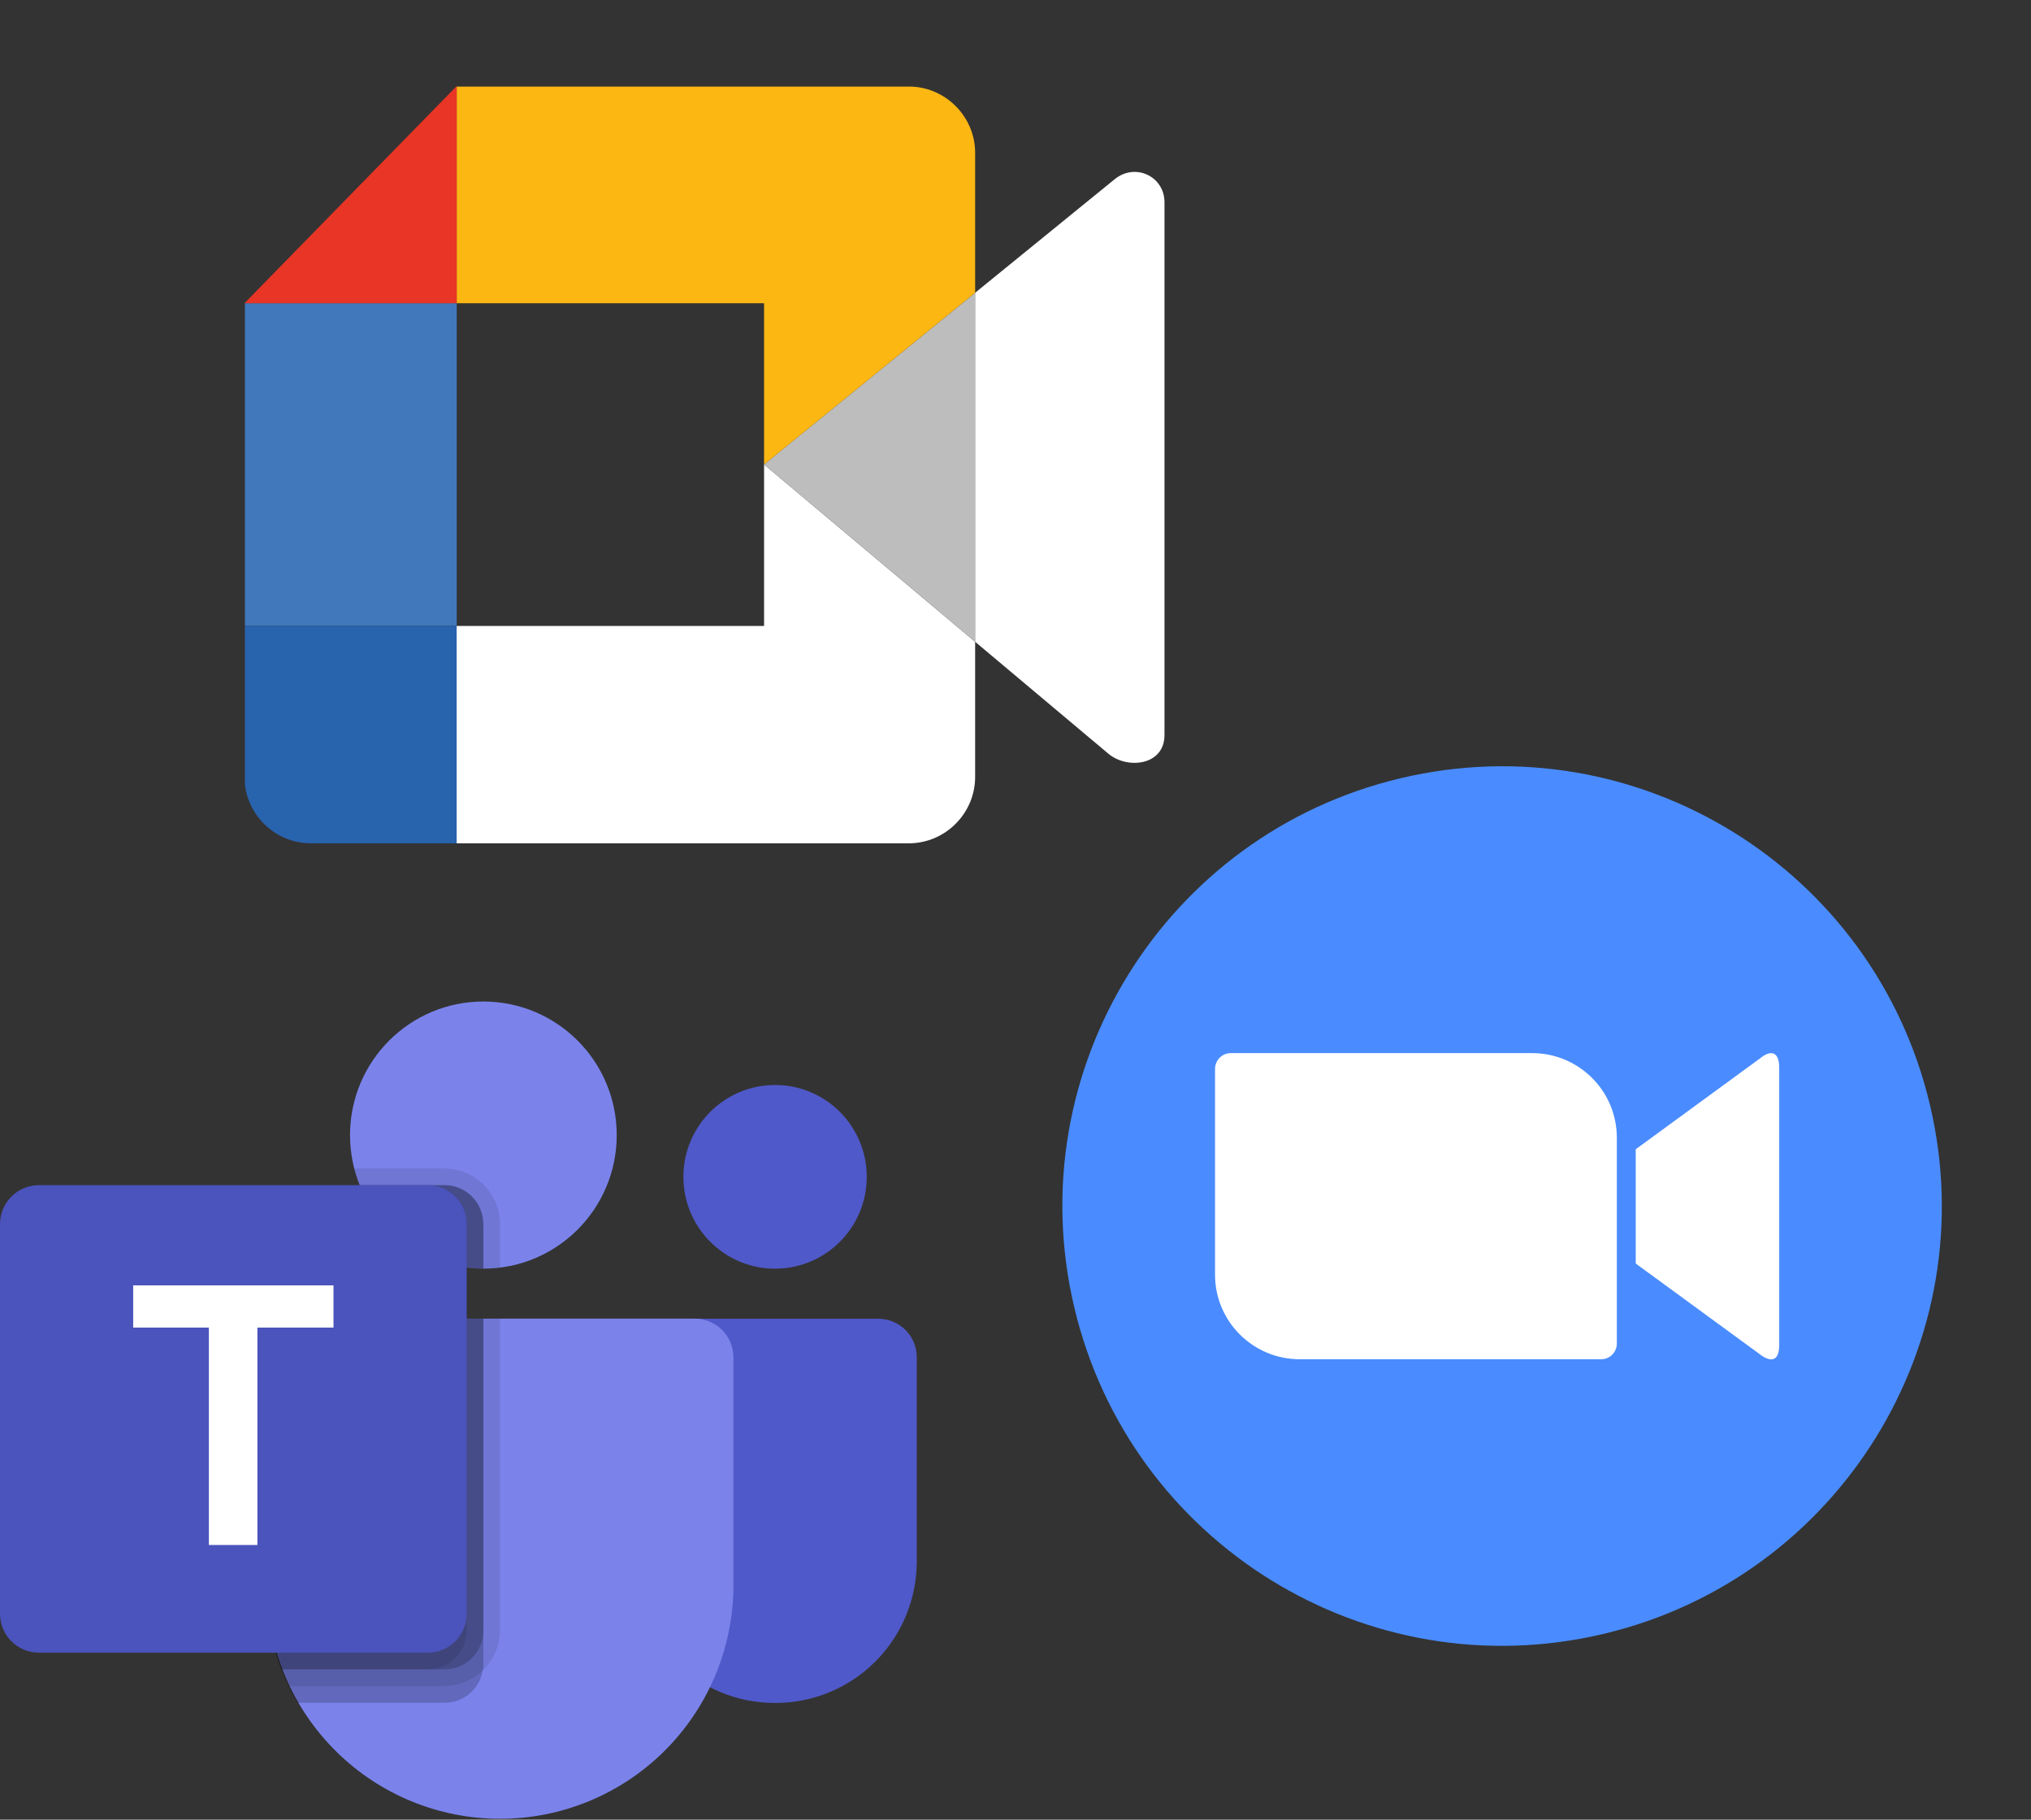
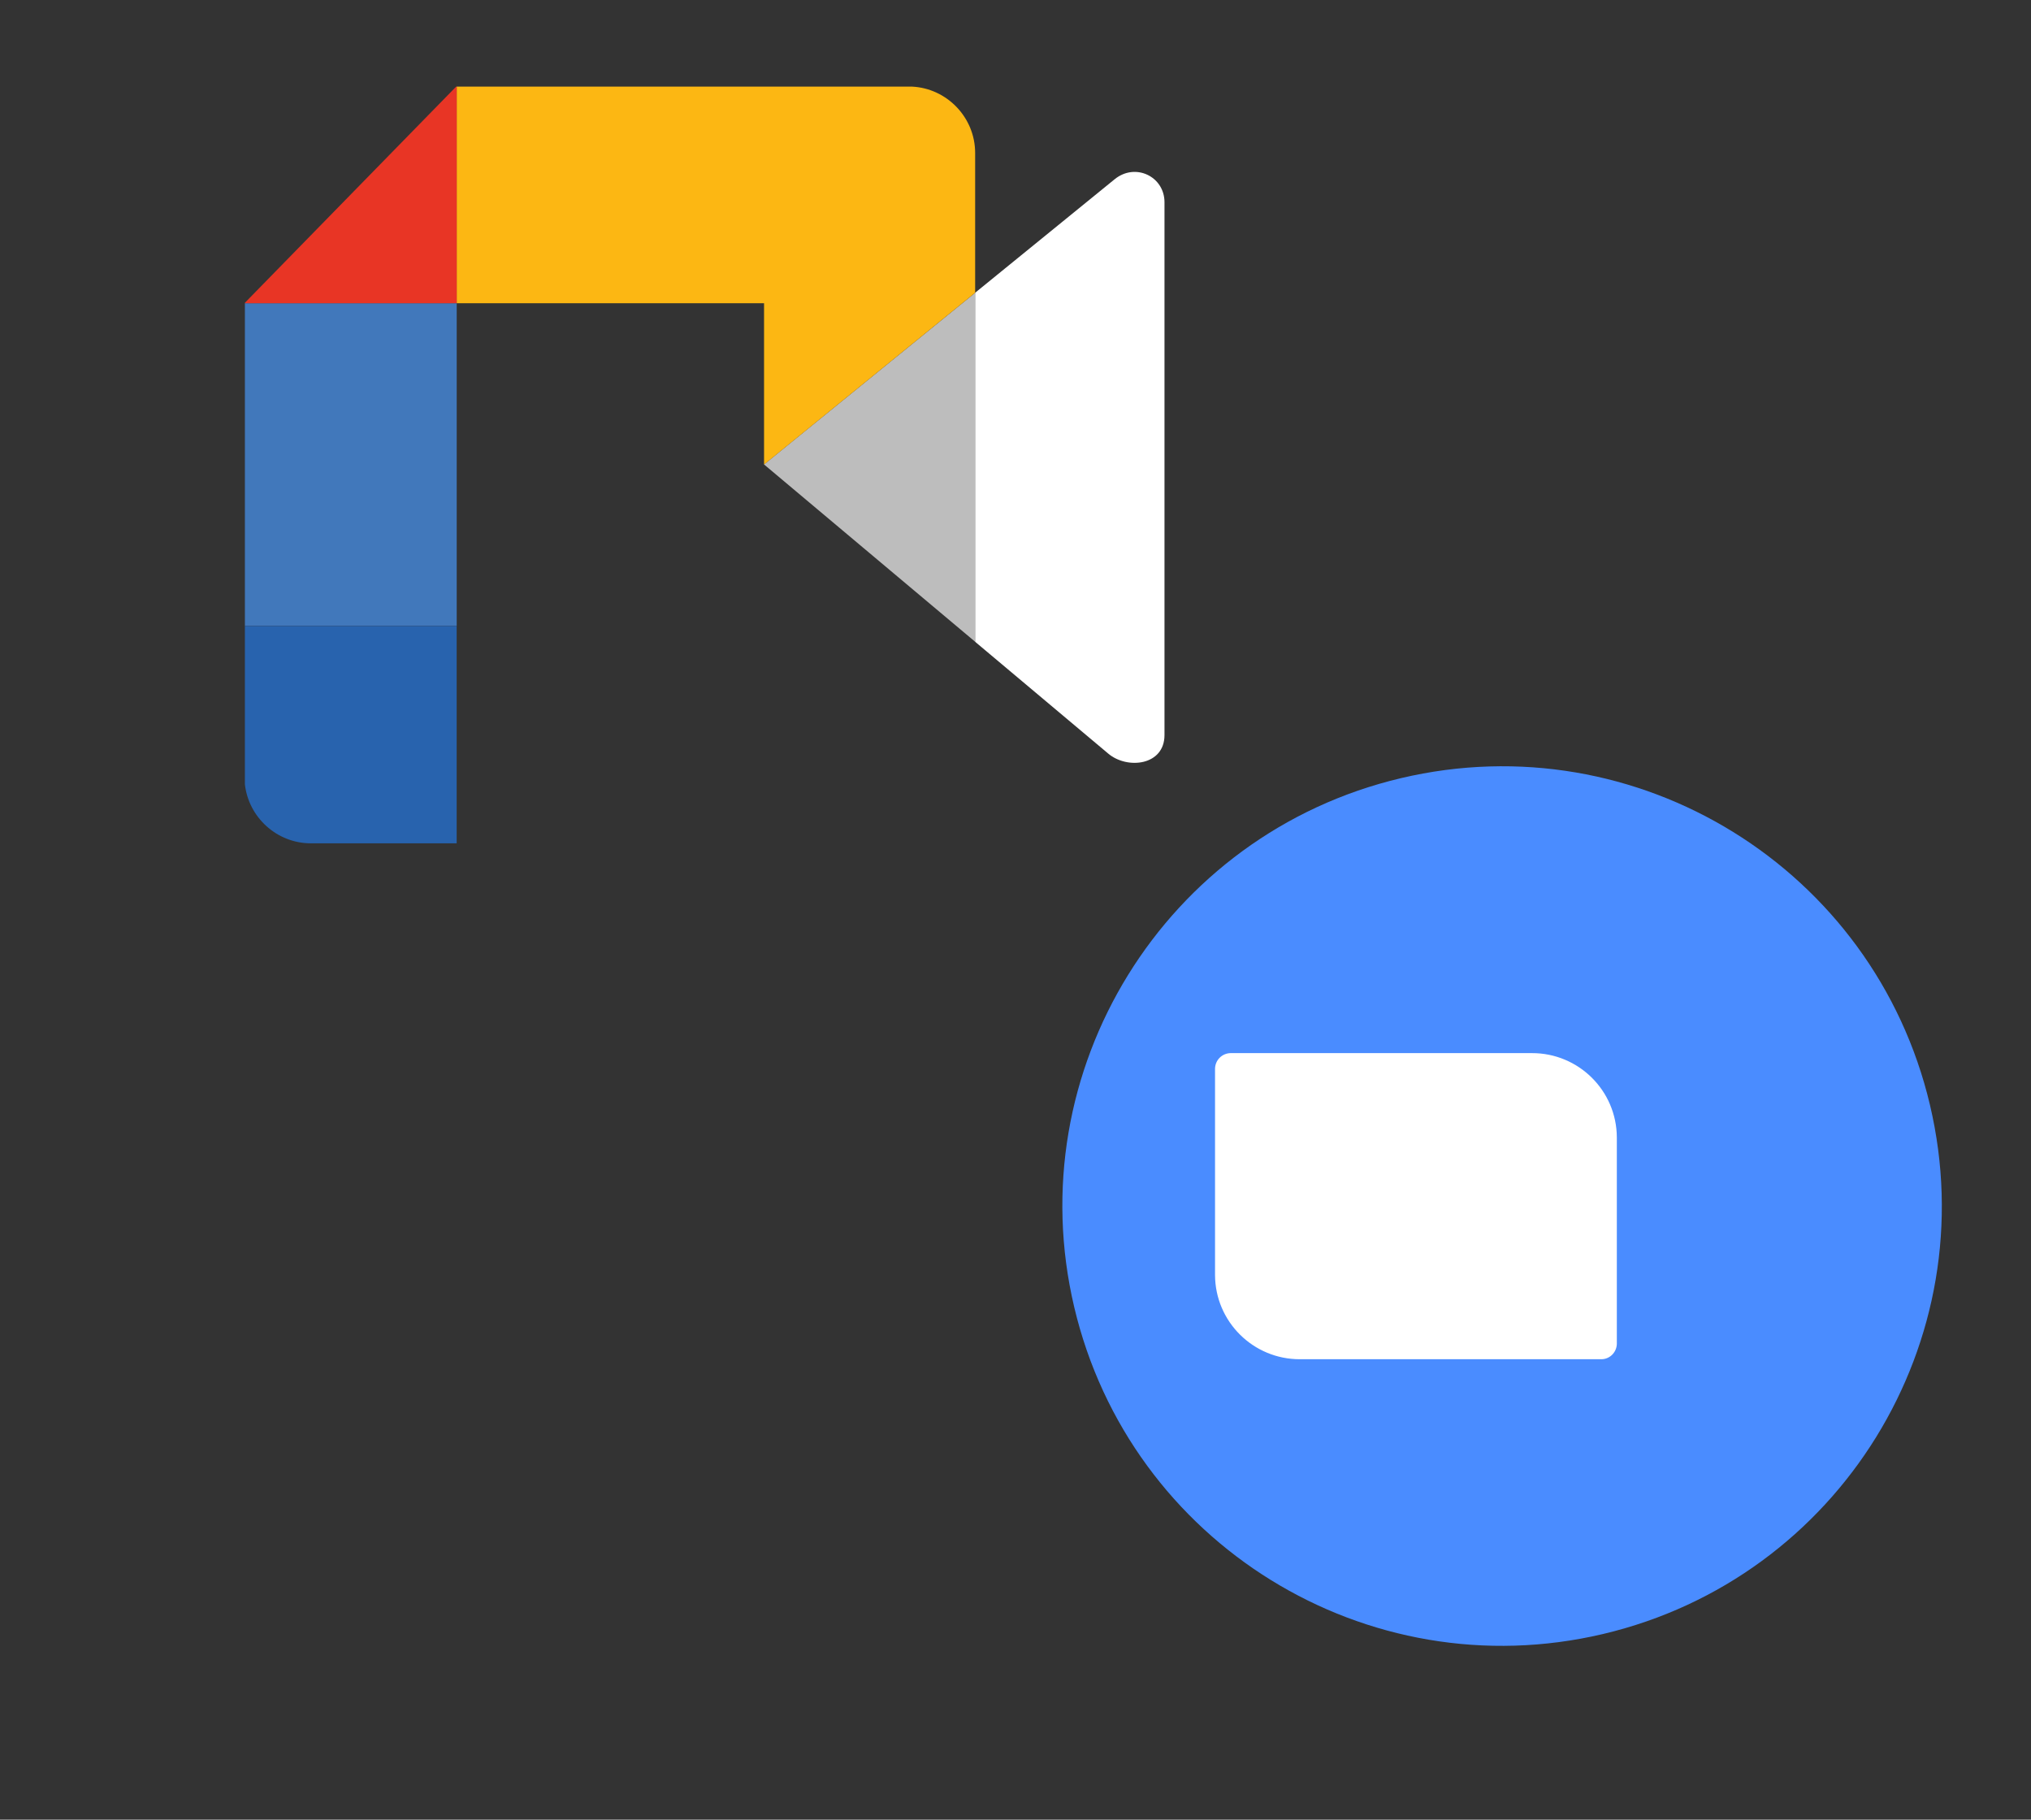
<svg xmlns="http://www.w3.org/2000/svg" width="144" height="129" viewBox="0 0 144 129" fill="none">
  <rect x="0" y="0" width="144" height="129" fill="#333333" stroke="none" />
  <path d="M113.663 115.837C130.418 111.88 140.793 95.091 136.837 78.337C132.88 61.582 116.091 51.207 99.337 55.163C82.582 59.12 72.207 75.909 76.163 92.663C80.12 109.418 96.909 119.793 113.663 115.837Z" fill="#4A8CFF" />
-   <path d="M124.79 75.03L115.975 81.474V89.574L124.79 96.018C125.419 96.503 126.148 96.647 126.148 95.347V75.703C126.148 74.543 125.563 74.401 124.79 75.03Z" fill="white" />
  <path d="M113.534 96.359C114.134 96.359 114.619 95.874 114.635 95.274V80.63C114.621 77.316 111.92 74.645 108.605 74.658H87.247C86.647 74.671 86.162 75.143 86.147 75.759V90.387C86.16 93.702 88.861 96.373 92.176 96.359H113.534Z" fill="white" />
  <path d="M32.381 21.495H17.363V44.373H32.381V21.495Z" fill="#4178BB" />
  <path fill-rule="evenodd" clip-rule="evenodd" d="M32.378 44.376H17.363V55.6C17.626 57.946 19.63 59.785 22.043 59.785H32.378V44.376H32.378Z" fill="#2863AE" />
-   <path fill-rule="evenodd" clip-rule="evenodd" d="M32.377 44.376V59.785H64.429C67.019 59.785 69.138 57.666 69.138 55.076V45.498L54.173 32.928V44.376H32.377Z" fill="white" />
  <path fill-rule="evenodd" clip-rule="evenodd" d="M54.172 32.927L69.139 45.496V20.756L54.172 32.927Z" fill="#BDBDBD" />
  <path fill-rule="evenodd" clip-rule="evenodd" d="M69.139 20.753V45.498L78.581 53.429C79.934 54.565 82.564 54.27 82.564 52.109V14.337C82.564 12.509 80.497 11.51 79.026 12.71L69.139 20.753Z" fill="white" />
  <path fill-rule="evenodd" clip-rule="evenodd" d="M54.173 32.928L69.139 20.753V10.844C69.139 8.33 67.143 6.26 64.658 6.14H32.377V21.495H54.172V32.928H54.173Z" fill="#FCB713" />
  <path fill-rule="evenodd" clip-rule="evenodd" d="M32.381 21.495V6.144H32.338L17.363 21.466V21.495H32.381Z" fill="#E83525" />
  <g clip-path="url(#clip0_9085_2313)">
    <path d="M44.908 110.698V94.915C44.908 94.537 45.058 94.175 45.325 93.907C45.592 93.64 45.954 93.49 46.332 93.49H62.279C62.636 93.49 62.99 93.56 63.32 93.697C63.65 93.834 63.95 94.035 64.203 94.288C64.455 94.541 64.656 94.841 64.792 95.172C64.929 95.502 64.999 95.856 64.999 96.214V110.698C64.999 113.357 63.944 115.908 62.067 117.789C60.189 119.67 57.642 120.726 54.986 120.726H54.913C52.259 120.724 49.714 119.667 47.838 117.786C45.962 115.905 44.908 113.356 44.908 110.698Z" fill="#5059C9" />
    <path d="M54.953 89.939C58.543 89.939 61.453 87.024 61.453 83.429C61.453 79.833 58.543 76.918 54.953 76.918C51.363 76.918 48.453 79.833 48.453 83.429C48.453 87.024 51.363 89.939 54.953 89.939Z" fill="#5059C9" />
    <path d="M54.195 121.45C54.06 121.444 53.922 121.436 53.781 121.425C53.917 121.436 54.055 121.444 54.195 121.45Z" fill="#5059C9" />
    <path d="M34.272 89.938C39.494 89.938 43.726 85.698 43.726 80.469C43.726 75.239 39.494 71 34.272 71C29.051 71 24.818 75.239 24.818 80.469C24.818 85.698 29.051 89.938 34.272 89.938Z" fill="#7B83EB" />
    <path d="M49.242 93.481H21.667C21.307 93.48 20.95 93.549 20.617 93.685C20.283 93.821 19.98 94.022 19.724 94.275C19.468 94.529 19.264 94.83 19.125 95.163C18.985 95.495 18.912 95.852 18.91 96.213V112.601C18.972 116.956 20.742 121.11 23.838 124.168C26.934 127.225 31.107 128.939 35.455 128.939C39.803 128.939 43.976 127.225 47.072 124.168C50.168 121.11 51.938 116.956 52 112.601V96.221C51.999 95.859 51.927 95.502 51.788 95.168C51.649 94.835 51.445 94.532 51.189 94.278C50.932 94.023 50.629 93.822 50.294 93.685C49.96 93.549 49.602 93.479 49.242 93.481Z" fill="#7B83EB" />
    <path opacity="0.2" d="M34.271 93.481V117.957C34.274 118.116 34.258 118.274 34.224 118.43C34.117 119.07 33.786 119.651 33.29 120.07C32.794 120.488 32.166 120.717 31.517 120.715H21.082C20.853 120.331 20.644 119.936 20.456 119.531C20.268 119.14 20.101 118.751 19.956 118.348C19.265 116.513 18.913 114.567 18.916 112.606V96.226C18.916 95.866 18.986 95.509 19.123 95.176C19.261 94.844 19.462 94.541 19.716 94.286C19.97 94.031 20.272 93.829 20.604 93.691C20.936 93.553 21.292 93.482 21.651 93.481H34.271Z" fill="black" />
    <path opacity="0.2" d="M34.272 86.779V89.94C33.877 89.94 33.483 89.916 33.09 89.868C31.421 89.655 29.839 89.001 28.506 87.972C27.172 86.944 26.136 85.579 25.504 84.018H31.512C31.873 84.017 32.23 84.088 32.564 84.225C32.898 84.363 33.201 84.565 33.457 84.82C33.712 85.076 33.916 85.379 34.054 85.712C34.193 86.046 34.265 86.404 34.265 86.766C34.265 86.766 34.272 86.775 34.272 86.779Z" fill="black" />
-     <path opacity="0.1" d="M35.453 93.481V115.588C35.443 116.631 35.025 117.627 34.289 118.364C33.553 119.101 32.558 119.52 31.517 119.53H20.456C20.268 119.139 20.101 118.749 19.956 118.346C19.265 116.511 18.913 114.566 18.916 112.605V96.224C18.916 95.864 18.986 95.508 19.124 95.175C19.261 94.843 19.462 94.54 19.716 94.285C19.971 94.031 20.272 93.829 20.604 93.691C20.936 93.553 21.292 93.482 21.651 93.481H35.453Z" fill="black" />
    <path opacity="0.1" d="M35.453 86.779V89.868C34.669 89.962 33.875 89.962 33.09 89.868C31.421 89.655 29.839 89.001 28.505 87.972C27.172 86.944 26.136 85.579 25.504 84.017C25.349 83.632 25.218 83.236 25.113 82.834H31.518C32.562 82.838 33.561 83.254 34.298 83.993C35.035 84.733 35.451 85.734 35.453 86.779Z" fill="black" />
    <path opacity="0.2" d="M34.272 93.481V115.588C34.272 115.95 34.202 116.308 34.064 116.642C33.927 116.976 33.725 117.28 33.47 117.536C33.215 117.792 32.913 117.996 32.58 118.135C32.246 118.274 31.889 118.346 31.528 118.346H19.948C19.257 116.511 18.905 114.566 18.908 112.605V96.224C18.908 95.864 18.979 95.507 19.117 95.173C19.255 94.84 19.457 94.537 19.712 94.283C19.966 94.028 20.269 93.826 20.602 93.688C20.935 93.551 21.292 93.481 21.652 93.481H34.272Z" fill="black" />
    <path opacity="0.2" d="M34.272 86.779V89.94C33.877 89.94 33.483 89.916 33.09 89.868C31.421 89.655 29.839 89.001 28.506 87.972C27.172 86.944 26.136 85.579 25.504 84.018H31.512C31.873 84.017 32.23 84.088 32.564 84.225C32.898 84.363 33.201 84.565 33.457 84.82C33.712 85.076 33.916 85.379 34.054 85.712C34.193 86.046 34.265 86.404 34.265 86.766C34.265 86.766 34.272 86.775 34.272 86.779Z" fill="black" />
    <path opacity="0.1" d="M33.09 86.779V89.868C31.421 89.655 29.839 89.001 28.506 87.972C27.172 86.944 26.136 85.579 25.504 84.018H30.344C30.704 84.017 31.062 84.088 31.396 84.225C31.73 84.363 32.033 84.565 32.289 84.82C32.544 85.076 32.747 85.379 32.886 85.712C33.025 86.046 33.096 86.404 33.097 86.766C33.097 86.766 33.09 86.775 33.09 86.779Z" fill="black" />
    <path opacity="0.1" d="M21.662 93.481H33.09V115.588C33.091 115.95 33.021 116.308 32.883 116.642C32.746 116.976 32.544 117.28 32.289 117.536C32.034 117.792 31.732 117.996 31.398 118.135C31.065 118.274 30.708 118.346 30.347 118.346H19.95C19.259 116.511 18.907 114.566 18.91 112.605V96.224C18.91 95.864 18.981 95.507 19.119 95.174C19.256 94.841 19.458 94.538 19.713 94.283C19.968 94.028 20.27 93.826 20.603 93.689C20.936 93.551 21.292 93.481 21.652 93.481H21.662Z" fill="black" />
    <path d="M30.333 84.02H2.757C1.234 84.02 0 85.257 0 86.782V114.401C0 115.926 1.234 117.162 2.757 117.162H30.333C31.856 117.162 33.09 115.926 33.09 114.401V86.782C33.09 85.257 31.856 84.02 30.333 84.02Z" fill="#4B53BC" />
    <path d="M23.645 94.115H18.25V109.528H14.809V94.115H9.443V91.123H23.645V94.115Z" fill="white" />
  </g>
  <defs>
    <clipPath id="clip0_9085_2313">
-       <rect width="65" height="58" fill="white" transform="translate(0 71)" />
-     </clipPath>
+       </clipPath>
  </defs>
</svg>